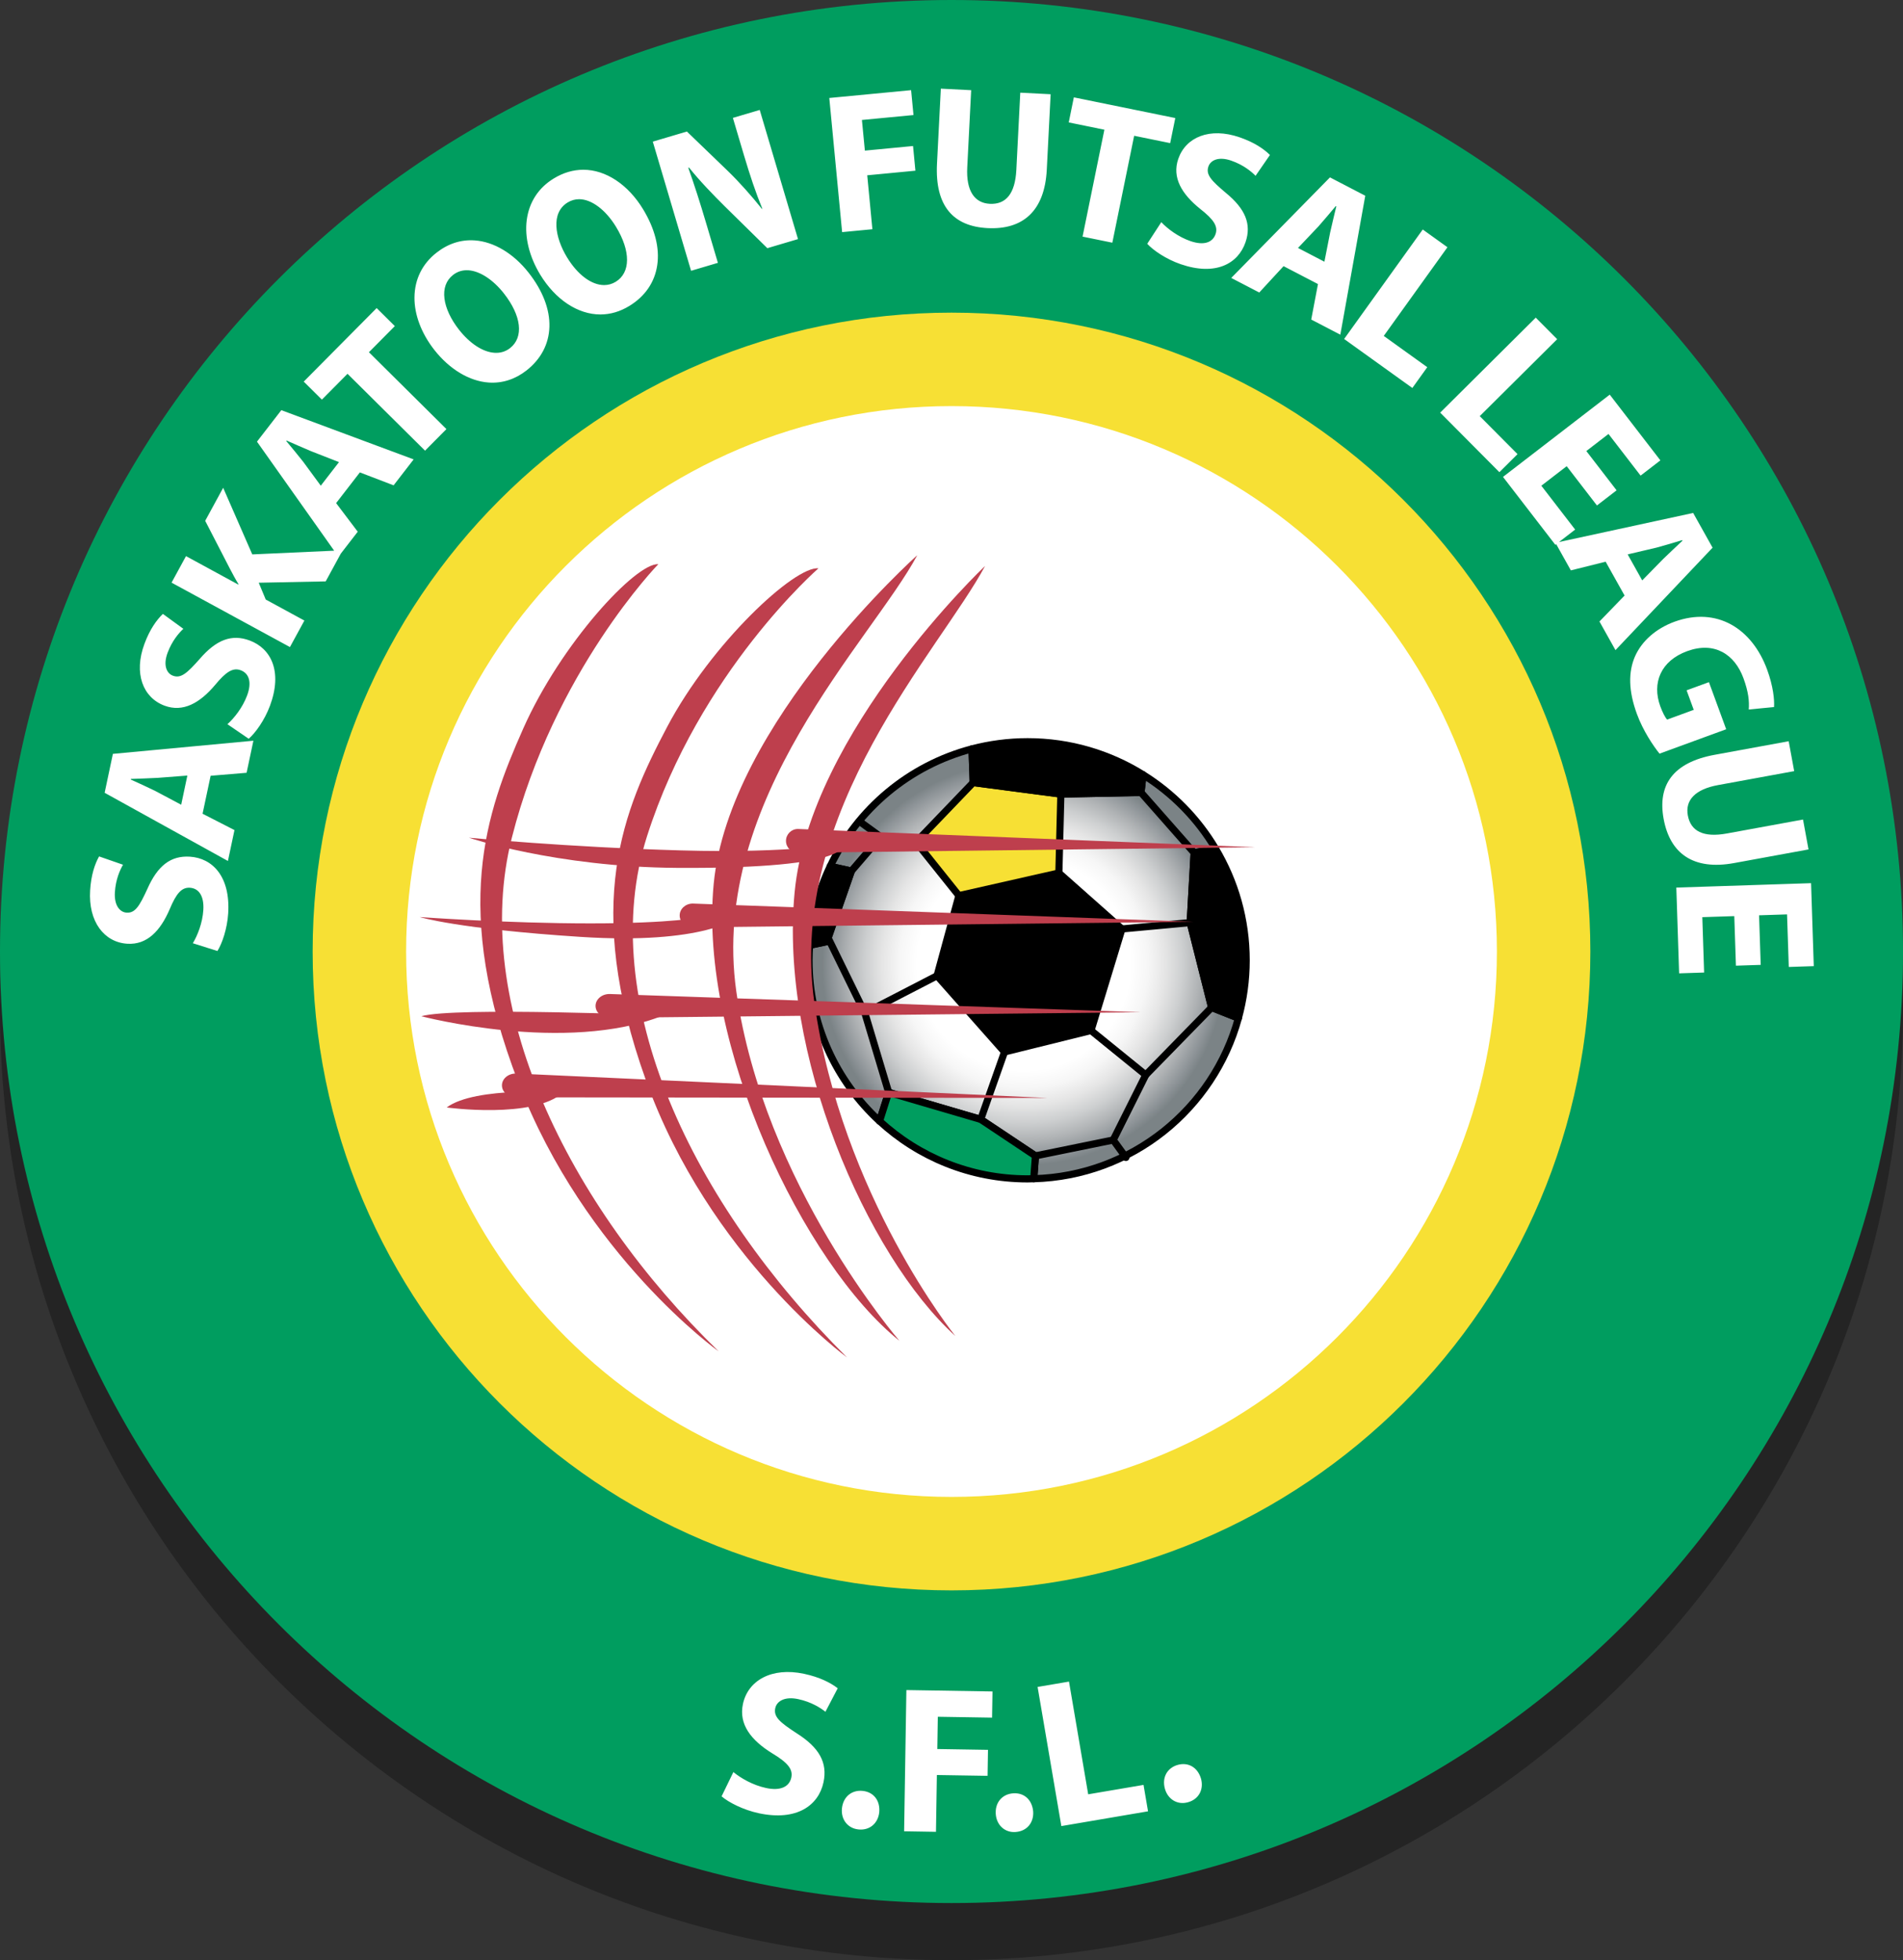
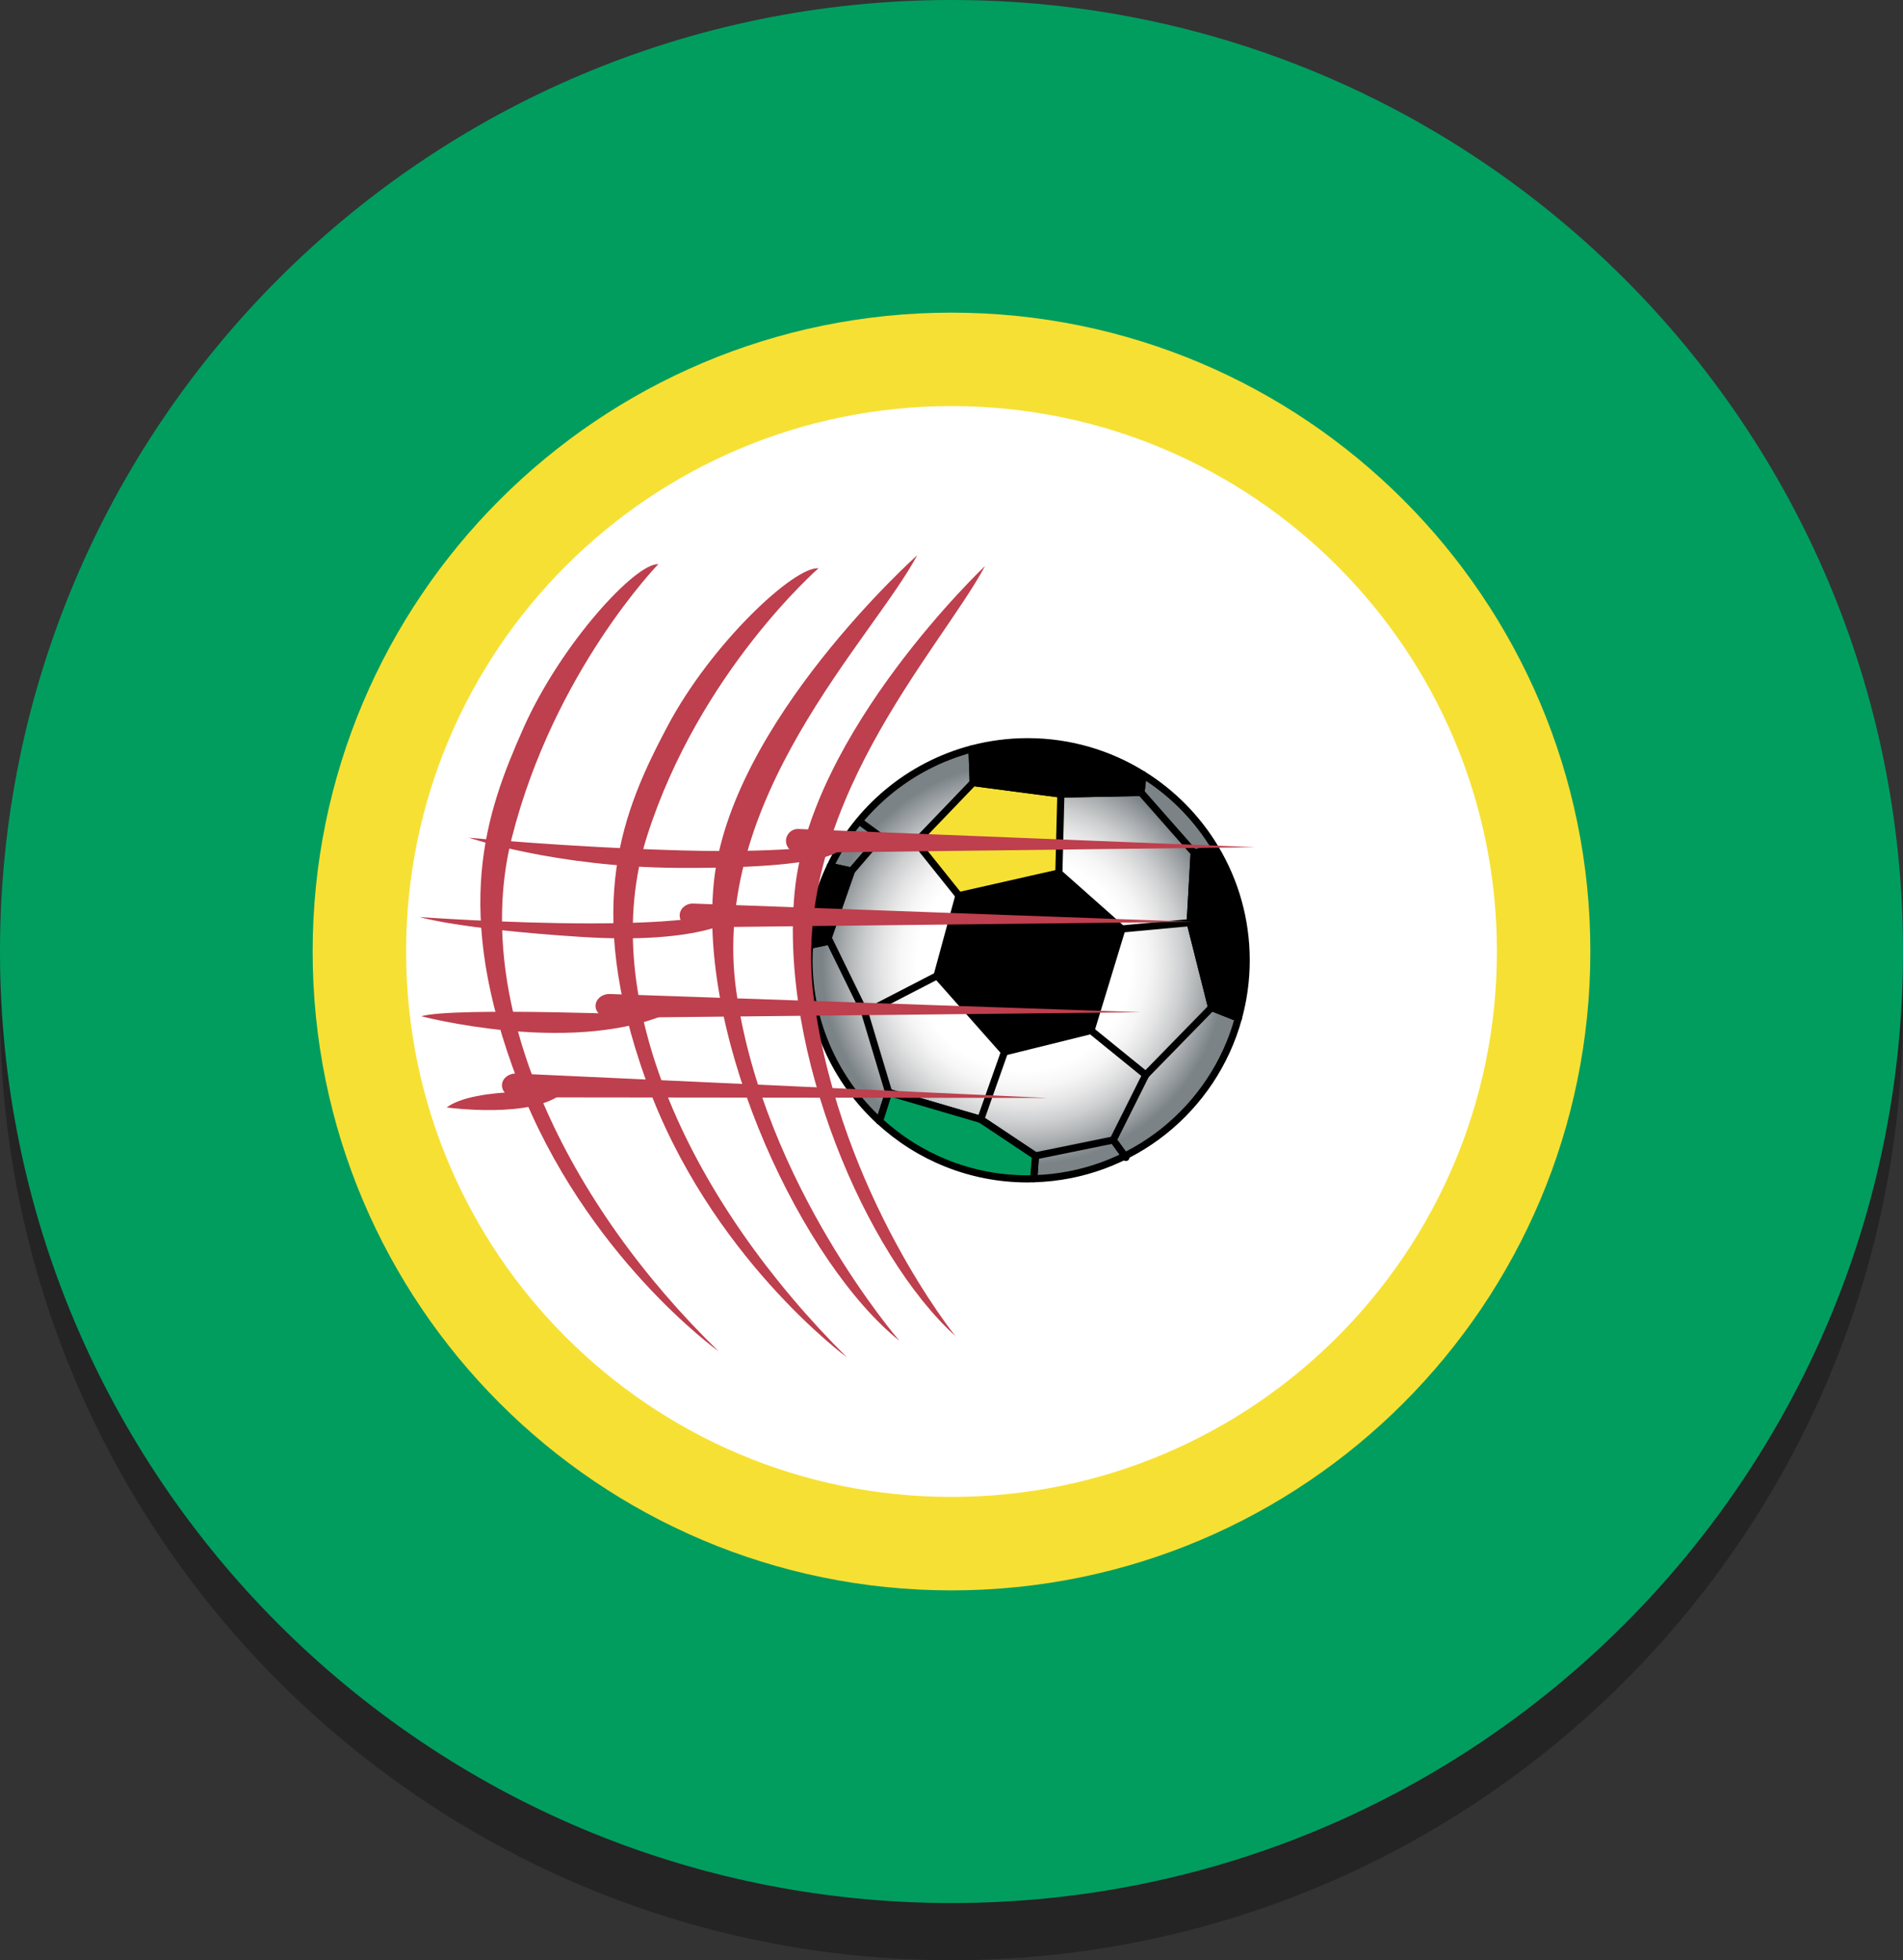
<svg xmlns="http://www.w3.org/2000/svg" version="1.1" x="0px" y="0px" width="199.859px" height="205.873px" viewBox="0 0 199.859 205.873" enable-background="new 0 0 199.859 205.873" xml:space="preserve">
  <rect x="0" y="0" width="199.859" height="205.873" fill="#333333" stroke="none" />
  <g id="Layer_1">
    <path opacity="0.3" d="M99.931,6C44.74,6,0,50.74,0,105.942c0,55.188,44.74,99.931,99.93,99.931c55.19,0,99.93-44.742,99.93-99.931   C199.86,50.74,155.12,6,99.931,6z" />
  </g>
  <g id="Layer_1_copy">
    <path fill="#009D5F" d="M199.86,99.942c0,55.189-44.739,99.931-99.93,99.931C44.74,199.873,0,155.131,0,99.942   C0,44.74,44.74,0,99.931,0C155.12,0,199.86,44.74,199.86,99.942z" />
    <path fill="#F7E034" d="M167.024,99.94c0,37.055-30.039,67.095-67.094,67.095c-37.056,0-67.095-30.04-67.095-67.095   c0-37.063,30.039-67.103,67.095-67.103C136.985,32.837,167.024,62.877,167.024,99.94z" />
    <path fill="#FFFFFF" d="M157.21,99.938c0,31.635-25.646,57.28-57.279,57.28s-57.28-25.646-57.28-57.28   c0-31.642,25.646-57.287,57.28-57.287S157.21,68.296,157.21,99.938z" />
    <radialGradient id="SVGID_1_" cx="359.512" cy="-116.353" r="22.56" gradientTransform="matrix(1 0 0 -1 -252 -15.127)" gradientUnits="userSpaceOnUse">
      <stop offset="0.497" style="stop-color:#FFFFFF" />
      <stop offset="0.58" style="stop-color:#F6F6F6" />
      <stop offset="0.66" style="stop-color:#E5E5E5" />
      <stop offset="0.74" style="stop-color:#CDCFD0" />
      <stop offset="0.819" style="stop-color:#B0B3B5" />
      <stop offset="0.897" style="stop-color:#8E9498" />
      <stop offset="0.939" style="stop-color:#7B8386" />
    </radialGradient>
    <path fill="url(#SVGID_1_)" stroke="#000000" stroke-width="0.75" stroke-linecap="round" stroke-linejoin="round" stroke-miterlimit="10" d="   M130.06,106.931l-2.813-1.115l-2.25-8.916l0.416-7.334l2.246-0.428c-1.88-3.16-4.496-5.829-7.613-7.772l-0.215,1.866l-8.416,0.168   l-9.209-1.209c0,0-0.049-1.961-0.125-3.538c-6.586,1.729-12.017,6.308-14.892,12.341l2.225,0.488L86.831,98.9l-1.806,0.379   c-0.034,0.523-0.061,1.049-0.061,1.582c0,6.68,2.854,12.689,7.408,16.885l0.957-3.012l9.666,2.832l5.75,3.834l-0.179,2.399   C118.86,123.513,127.452,116.461,130.06,106.931z" />
    <polygon stroke="#000000" stroke-width="0.75" stroke-linecap="round" stroke-linejoin="round" stroke-miterlimit="10" points="   102.747,91.566 100.706,94.066 98.414,102.483 105.497,110.483 114.581,108.233 117.831,97.566 111.206,91.691  " />
    <polygon fill="#F7E034" stroke="#000000" stroke-width="0.75" stroke-linecap="round" stroke-linejoin="round" stroke-miterlimit="10" points="   102.206,82.191 96.206,88.441 100.706,94.066 111.206,91.691 111.415,83.4  " />
    <path stroke="#000000" stroke-width="0.75" stroke-linecap="round" stroke-linejoin="round" stroke-miterlimit="10" d="   M124.997,96.9l2.25,8.916l2.813,1.115c0.529-1.935,0.818-3.969,0.818-6.07c0-4.283-1.176-8.291-3.219-11.722l-2.246,0.428   L124.997,96.9z" />
    <path stroke="#000000" stroke-width="0.75" stroke-linecap="round" stroke-linejoin="round" stroke-miterlimit="10" d="   M111.415,83.4l8.416-0.168l0.215-1.866c-3.521-2.194-7.672-3.466-12.125-3.466c-2.019,0-3.976,0.264-5.84,0.753   c0.076,1.577,0.125,3.538,0.125,3.538L111.415,83.4z" />
    <path fill="#009D5F" stroke="#000000" stroke-width="0.75" stroke-linecap="round" stroke-linejoin="round" stroke-miterlimit="10" d="   M102.997,117.565l-9.666-2.832l-0.957,3.012c4.09,3.768,9.549,6.07,15.547,6.07c0.219,0,0.434-0.01,0.647-0.017l0.179-2.399   L102.997,117.565z" />
    <path stroke="#000000" stroke-width="0.75" stroke-linecap="round" stroke-linejoin="round" stroke-miterlimit="10" d="   M89.414,91.482l-2.225-0.488c-1.211,2.539-1.963,5.336-2.164,8.285l1.806-0.379L89.414,91.482z" />
    <line fill="none" stroke="#000000" stroke-width="0.75" stroke-linecap="round" stroke-linejoin="round" stroke-miterlimit="10" x1="119.831" y1="83.232" x2="125.413" y2="89.566" />
    <line fill="none" stroke="#000000" stroke-width="0.75" stroke-linecap="round" stroke-linejoin="round" stroke-miterlimit="10" x1="124.997" y1="96.9" x2="117.831" y2="97.566" />
    <polyline fill="none" stroke="#000000" stroke-width="0.75" stroke-linecap="round" stroke-linejoin="round" stroke-miterlimit="10" points="   127.247,105.815 120.331,112.899 116.915,119.733 118.247,121.565  " />
    <line fill="none" stroke="#000000" stroke-width="0.75" stroke-linecap="round" stroke-linejoin="round" stroke-miterlimit="10" x1="108.747" y1="121.399" x2="116.915" y2="119.733" />
    <line fill="none" stroke="#000000" stroke-width="0.75" stroke-linecap="round" stroke-linejoin="round" stroke-miterlimit="10" x1="120.331" y1="112.899" x2="114.581" y2="108.233" />
    <line fill="none" stroke="#000000" stroke-width="0.75" stroke-linecap="round" stroke-linejoin="round" stroke-miterlimit="10" x1="105.497" y1="110.483" x2="102.997" y2="117.565" />
    <polyline fill="none" stroke="#000000" stroke-width="0.75" stroke-linecap="round" stroke-linejoin="round" stroke-miterlimit="10" points="   93.331,114.733 90.831,106.399 98.414,102.483  " />
    <line fill="none" stroke="#000000" stroke-width="0.75" stroke-linecap="round" stroke-linejoin="round" stroke-miterlimit="10" x1="86.997" y1="98.566" x2="90.831" y2="106.399" />
    <polyline fill="none" stroke="#000000" stroke-width="0.75" stroke-linecap="round" stroke-linejoin="round" stroke-miterlimit="10" points="   96.206,88.441 92.497,87.9 89.414,91.482  " />
    <line fill="none" stroke="#000000" stroke-width="0.75" stroke-linecap="round" stroke-linejoin="round" stroke-miterlimit="10" x1="90.331" y1="86.316" x2="92.497" y2="87.9" />
    <path fill="#BE3F4D" d="M83.849,87.066l47.982,1.916l-48.019,0.584c-0.69,0.008-1.258-0.545-1.266-1.235s0.545-1.257,1.233-1.266   C83.804,87.065,83.827,87.066,83.849,87.066z" />
    <path fill="#BE3F4D" d="M72.805,94.9l52.526,1.916L72.767,97.4c-0.756,0.008-1.376-0.545-1.385-1.236   c-0.01-0.689,0.596-1.256,1.352-1.266C72.755,94.898,72.782,94.899,72.805,94.9z" />
    <path fill="#BE3F4D" d="M64.06,104.399l55.771,1.916l-55.813,0.584c-0.803,0.009-1.461-0.545-1.471-1.234s0.633-1.257,1.436-1.266   C64.007,104.399,64.035,104.399,64.06,104.399z" />
    <path fill="#BE3F4D" d="M54.241,112.752l55.747,2.563l-55.816-0.063c-0.802-0.002-1.454-0.562-1.456-1.253   c-0.002-0.689,0.646-1.249,1.449-1.248C54.189,112.751,54.218,112.752,54.241,112.752z" />
    <path fill="#BE3F4D" d="M49.247,87.982c0,0,10.333,1,22.25,1.334s17.084-0.75,17.084-0.75s1.582,2.709-17.5,2.584   C58.331,91.066,49.247,87.982,49.247,87.982z" />
    <path fill="#BE3F4D" d="M44.081,96.316c0,0,3.999,1.25,16.916,2.084c12.917,0.832,16.417-2,16.417-2l-3.75-0.084   c0,0-2.834,0.666-11.667,0.666S44.081,96.316,44.081,96.316z" />
    <path fill="#BE3F4D" d="M44.247,106.733c0,0,15.167,3.998,25.417-0.084C69.664,106.649,47.663,105.733,44.247,106.733z" />
    <path fill="#BE3F4D" d="M46.914,116.315c0,0,9.083,1.252,12.25-1.582C59.164,114.733,49.914,114.065,46.914,116.315z" />
    <path fill="#BE3F4D" d="M103.456,59.441c0,0-18.375,17.375-20,34.25c-1.625,16.875,7.5,38.125,16.875,46.625   c0,0-11.927-14.75-14.802-35C82.655,85.066,98.706,68.316,103.456,59.441z" />
    <path fill="#BE3F4D" d="M96.331,58.316c0,0-19.75,17.625-21.375,34.5c-1.625,16.875,9.5,40,19.5,48c0,0-14.25-16.424-17.125-36.674   C74.456,83.89,91.581,67.191,96.331,58.316z" />
    <path fill="#BE3F4D" d="M85.956,59.691c0,0-12.5,10.875-18,28.125c-5.5,17.25,4.75,38.625,21,54.75c0,0-14.5-10.625-21.125-29.125   c-6.625-18.5-2.375-28.375,2.25-37.125S83.456,59.441,85.956,59.691z" />
    <path fill="#BE3F4D" d="M69.137,59.255c0,0-10.956,11.265-15.379,28.719c-4.423,17.455,5.8,38.501,21.724,53.962   c0,0-14.049-10.037-21.05-28.256C47.431,95.463,50.996,85.427,54.96,76.5C58.925,67.573,66.782,59.106,69.137,59.255z" />
-     <path fill="#FFFFFF" d="M20.251,99.066c0.493-0.811,1.018-2.125,1.103-3.488c0.092-1.467-0.468-2.281-1.411-2.34   c-0.858-0.055-1.426,0.584-2.118,2.246c-0.985,2.295-2.384,3.766-4.458,3.635c-2.411-0.15-4.108-2.299-3.9-5.611   c0.101-1.613,0.487-2.747,0.938-3.561l2.515,0.873c-0.308,0.527-0.771,1.529-0.855,2.893c-0.086,1.384,0.521,2.096,1.234,2.141   c0.902,0.056,1.349-0.695,2.178-2.495c1.078-2.438,2.449-3.509,4.463-3.384c2.369,0.148,4.27,2.078,4.025,5.957   c-0.102,1.613-0.642,3.18-1.131,3.949L20.251,99.066z M21.274,85.464l3.351,1.718l-0.688,3.245l-12.947-7.162l0.865-4.087   l14.757-1.382l-0.714,3.368l-3.778,0.315L21.274,85.464z M19.677,81.457l-3.119,0.24c-0.869,0.053-1.969,0.077-2.813,0.113   l-0.014,0.062c0.782,0.358,1.781,0.807,2.539,1.182l2.759,1.464L19.677,81.457z M23.884,76.062   c0.707-0.633,1.591-1.738,2.068-3.018c0.514-1.378,0.214-2.319-0.673-2.649c-0.807-0.302-1.533,0.146-2.68,1.534   c-1.608,1.911-3.373,2.912-5.321,2.186c-2.264-0.844-3.265-3.392-2.104-6.502c0.563-1.516,1.264-2.488,1.932-3.136l2.151,1.565   c-0.446,0.416-1.181,1.24-1.657,2.52c-0.483,1.3-0.108,2.157,0.562,2.406c0.846,0.316,1.491-0.273,2.807-1.756   c1.74-2.02,3.363-2.646,5.254-1.941c2.224,0.828,3.482,3.227,2.125,6.867c-0.565,1.516-1.537,2.857-2.229,3.452L23.884,76.062z    M18.017,61.194l1.517-2.786L25.03,61.4l0.021-0.037c-0.329-0.538-0.611-1.074-0.894-1.61L21.55,54.7l1.888-3.468l3.057,6.996   l9.487-0.431l-1.776,3.265l-7.034,0.141l0.737,1.765l4.059,2.208L30.45,67.96L18.017,61.194z M35.3,52.84l2.271,3.004l-2.029,2.625   l-8.554-12.083l2.558-3.307l13.896,5.17l-2.106,2.725l-3.542-1.358L35.3,52.84z M35.603,48.534l-2.916-1.139   c-0.805-0.332-1.807-0.787-2.584-1.122l-0.038,0.05c0.549,0.664,1.255,1.501,1.774,2.169l1.85,2.519L35.603,48.534z M36.497,39.259   l-2.69,2.713l-1.908-1.893l7.659-7.722l1.908,1.893l-2.721,2.743l8.14,8.073l-2.247,2.266L36.497,39.259z M72.579,28.441   l-4.021-13.565l3.582-1.062l4.292,4.136c1.229,1.19,2.515,2.648,3.592,3.993l0.04-0.012c-0.712-1.738-1.313-3.551-1.924-5.604   l-1.17-3.945l2.818-0.835l4.021,13.565l-3.221,0.954l-4.449-4.374c-1.24-1.23-2.659-2.693-3.774-4.092l-0.08,0.024   c0.638,1.781,1.244,3.681,1.9,5.896l1.211,4.085L72.579,28.441z M87.095,10.291l8.592-0.821l0.25,2.613L90.522,12.6l0.31,3.22   l5.059-0.484l0.248,2.592l-5.059,0.483l0.541,5.665l-3.179,0.304L87.095,10.291z M101.995,9.472l-0.412,8.114   c-0.125,2.453,0.756,3.738,2.369,3.82c1.678,0.085,2.659-1.042,2.787-3.558l0.413-8.114l3.188,0.163l-0.404,7.925   c-0.223,4.361-2.528,6.324-6.219,6.136c-3.564-0.182-5.539-2.279-5.311-6.766L98.81,9.31L101.995,9.472z M115.985,13.623   l-3.743-0.764l0.536-2.633l10.654,2.173l-0.537,2.633l-3.783-0.772l-2.291,11.23l-3.127-0.638L115.985,13.623z M121.964,23.333   c0.649,0.691,1.774,1.546,3.065,1.992c1.392,0.479,2.322,0.157,2.632-0.736c0.28-0.813-0.185-1.529-1.601-2.64   c-1.949-1.561-2.992-3.299-2.313-5.264c0.787-2.283,3.309-3.346,6.444-2.263c1.529,0.527,2.519,1.202,3.183,1.854l-1.51,2.189   c-0.429-0.437-1.271-1.149-2.562-1.595c-1.311-0.452-2.158-0.056-2.391,0.619c-0.295,0.854,0.311,1.484,1.823,2.762   c2.062,1.688,2.728,3.296,2.07,5.202c-0.774,2.243-3.141,3.56-6.813,2.292c-1.529-0.527-2.894-1.465-3.504-2.142L121.964,23.333z    M134.804,27.954l-2.553,2.768l-2.943-1.531l10.369-10.561l3.707,1.928l-2.619,14.592l-3.055-1.589l0.707-3.727L134.804,27.954z    M139.093,27.487l0.604-3.071c0.185-0.852,0.453-1.918,0.646-2.742l-0.055-0.029c-0.558,0.658-1.256,1.502-1.818,2.131l-2.15,2.267   L139.093,27.487z M149.421,24.104l2.594,1.863l-6.688,9.314l4.569,3.284l-1.567,2.184l-7.164-5.146L149.421,24.104z M161.29,33.361   l2.25,2.264l-8.131,8.081l3.967,3.991l-1.906,1.895l-6.217-6.255L161.29,33.361z M167.716,53.088l-3.178-4.125l-2.662,2.051   l3.551,4.607l-2.078,1.602l-5.5-7.135l11.211-8.639l5.318,6.902l-2.078,1.602l-3.371-4.375l-2.328,1.794l3.178,4.125   L167.716,53.088z M168.628,58.993l-3.652,0.913l-1.619-2.896l14.463-3.136l2.041,3.647l-10.198,10.76l-1.683-3.006l2.638-2.727   L168.628,58.993z M172.47,60.958l2.191-2.236c0.618-0.611,1.432-1.354,2.043-1.938l-0.031-0.055   c-0.824,0.246-1.871,0.567-2.689,0.783l-3.041,0.715L172.47,60.958z M174.288,79.154c-0.654-0.811-1.73-2.406-2.373-4.161   c-0.89-2.425-0.918-4.403-0.203-6.052c0.723-1.628,2.213-2.934,4.164-3.648c4.424-1.597,8.123,0.693,9.719,5.05   c0.627,1.716,0.775,3.159,0.719,3.918l-2.655,0.257c0.067-0.852-0.021-1.826-0.556-3.285c-0.916-2.504-3.035-3.896-5.914-2.842   c-2.76,1.01-3.723,3.329-2.819,5.793c0.245,0.671,0.526,1.194,0.713,1.395l2.799-1.025l-0.75-2.05l2.346-0.858l1.812,4.947   L174.288,79.154z M188.431,80.99l-7.996,1.465c-2.418,0.443-3.467,1.596-3.174,3.187c0.303,1.653,1.625,2.351,4.105,1.896   l7.993-1.464l0.576,3.14l-7.811,1.431c-4.297,0.787-6.74-1.007-7.406-4.644c-0.643-3.512,0.945-5.917,5.367-6.727l7.768-1.424   L188.431,80.99z M182.312,101.425l-0.172-5.207l-3.358,0.109l0.19,5.816l-2.625,0.086l-0.295-9.008l14.152-0.463l0.285,8.714   l-2.625,0.086l-0.183-5.521l-2.938,0.096l0.172,5.207L182.312,101.425z M77.022,186.116c0.766,0.635,2.045,1.38,3.443,1.677   c1.506,0.321,2.436-0.134,2.641-1.103c0.188-0.883-0.386-1.565-2-2.539c-2.227-1.373-3.535-3.047-3.082-5.176   c0.526-2.476,3.013-3.902,6.411-3.18c1.657,0.354,2.771,0.928,3.545,1.52l-1.29,2.47c-0.5-0.399-1.467-1.032-2.864-1.33   c-1.421-0.302-2.251,0.219-2.406,0.95c-0.197,0.925,0.512,1.503,2.25,2.638c2.357,1.491,3.258,3.077,2.817,5.144   c-0.518,2.431-2.807,4.103-6.786,3.256c-1.656-0.354-3.195-1.152-3.917-1.777L77.022,186.116z M90.136,192.138   c-1.117-0.119-1.836-1.059-1.711-2.218c0.128-1.204,1.026-1.948,2.186-1.825c1.14,0.121,1.841,1.016,1.73,2.243   c-0.123,1.159-1.002,1.929-2.184,1.804L90.136,192.138z M95.191,177.504l9.044,0.146l-0.045,2.75l-5.698-0.092l-0.054,3.389   l5.324,0.086l-0.043,2.729l-5.326-0.085l-0.094,5.964l-3.346-0.055L95.191,177.504z M106.649,192.412   c-1.119,0.077-1.989-0.722-2.071-1.886c-0.084-1.207,0.67-2.098,1.834-2.178c1.141-0.08,1.985,0.678,2.094,1.904   c0.082,1.163-0.648,2.074-1.834,2.156L106.649,192.412z M108.972,177.176l3.297-0.562l2.017,11.839l5.811-0.989l0.473,2.775   l-9.104,1.551L108.972,177.176z M124.739,189.293c-1.081,0.298-2.094-0.313-2.401-1.438c-0.32-1.166,0.242-2.188,1.367-2.496   c1.102-0.303,2.082,0.271,2.43,1.453c0.309,1.125-0.229,2.162-1.373,2.477L124.739,189.293z M49.851,25.248   c-1.439-0.099-2.789,0.337-4.01,1.294c-1.494,1.171-2.293,2.792-2.312,4.688c-0.018,1.822,0.724,3.782,2.084,5.518   c1.601,2.041,3.685,3.291,5.72,3.43c1.408,0.097,2.771-0.338,3.959-1.269c1.52-1.191,2.353-2.775,2.408-4.581   c0.055-1.83-0.697-3.795-2.181-5.684C53.938,26.624,51.871,25.386,49.851,25.248z M53.571,36.558   c-0.474,0.371-1.026,0.538-1.645,0.495c-1.223-0.083-2.582-0.973-3.732-2.44c-0.846-1.079-1.384-2.229-1.514-3.24   c-0.138-1.063,0.172-1.924,0.896-2.492c0.471-0.369,1.019-0.535,1.628-0.493c1.197,0.082,2.589,0.992,3.72,2.433   C54.766,33.169,55.026,35.417,53.571,36.558z M67.536,21.972c-1.576-2.595-3.92-4.144-6.271-4.144   c-1.063,0-2.103,0.306-3.094,0.908c-1.622,0.985-2.607,2.5-2.852,4.381c-0.232,1.807,0.27,3.841,1.415,5.727   c1.592,2.619,3.952,4.183,6.316,4.183c1.045,0,2.061-0.295,3.036-0.889c1.651-1.003,2.665-2.477,2.935-4.263   C69.298,26.064,68.782,24.023,67.536,21.972z M64.66,29.598c-0.374,0.228-0.782,0.343-1.212,0.343   c-1.332,0-2.788-1.089-3.896-2.912c-1.265-2.081-1.734-4.67,0.067-5.765c0.373-0.227,0.776-0.342,1.202-0.342   c1.304,0,2.787,1.112,3.877,2.903C66.249,26.375,66.24,28.638,64.66,29.598z" />
  </g>
</svg>